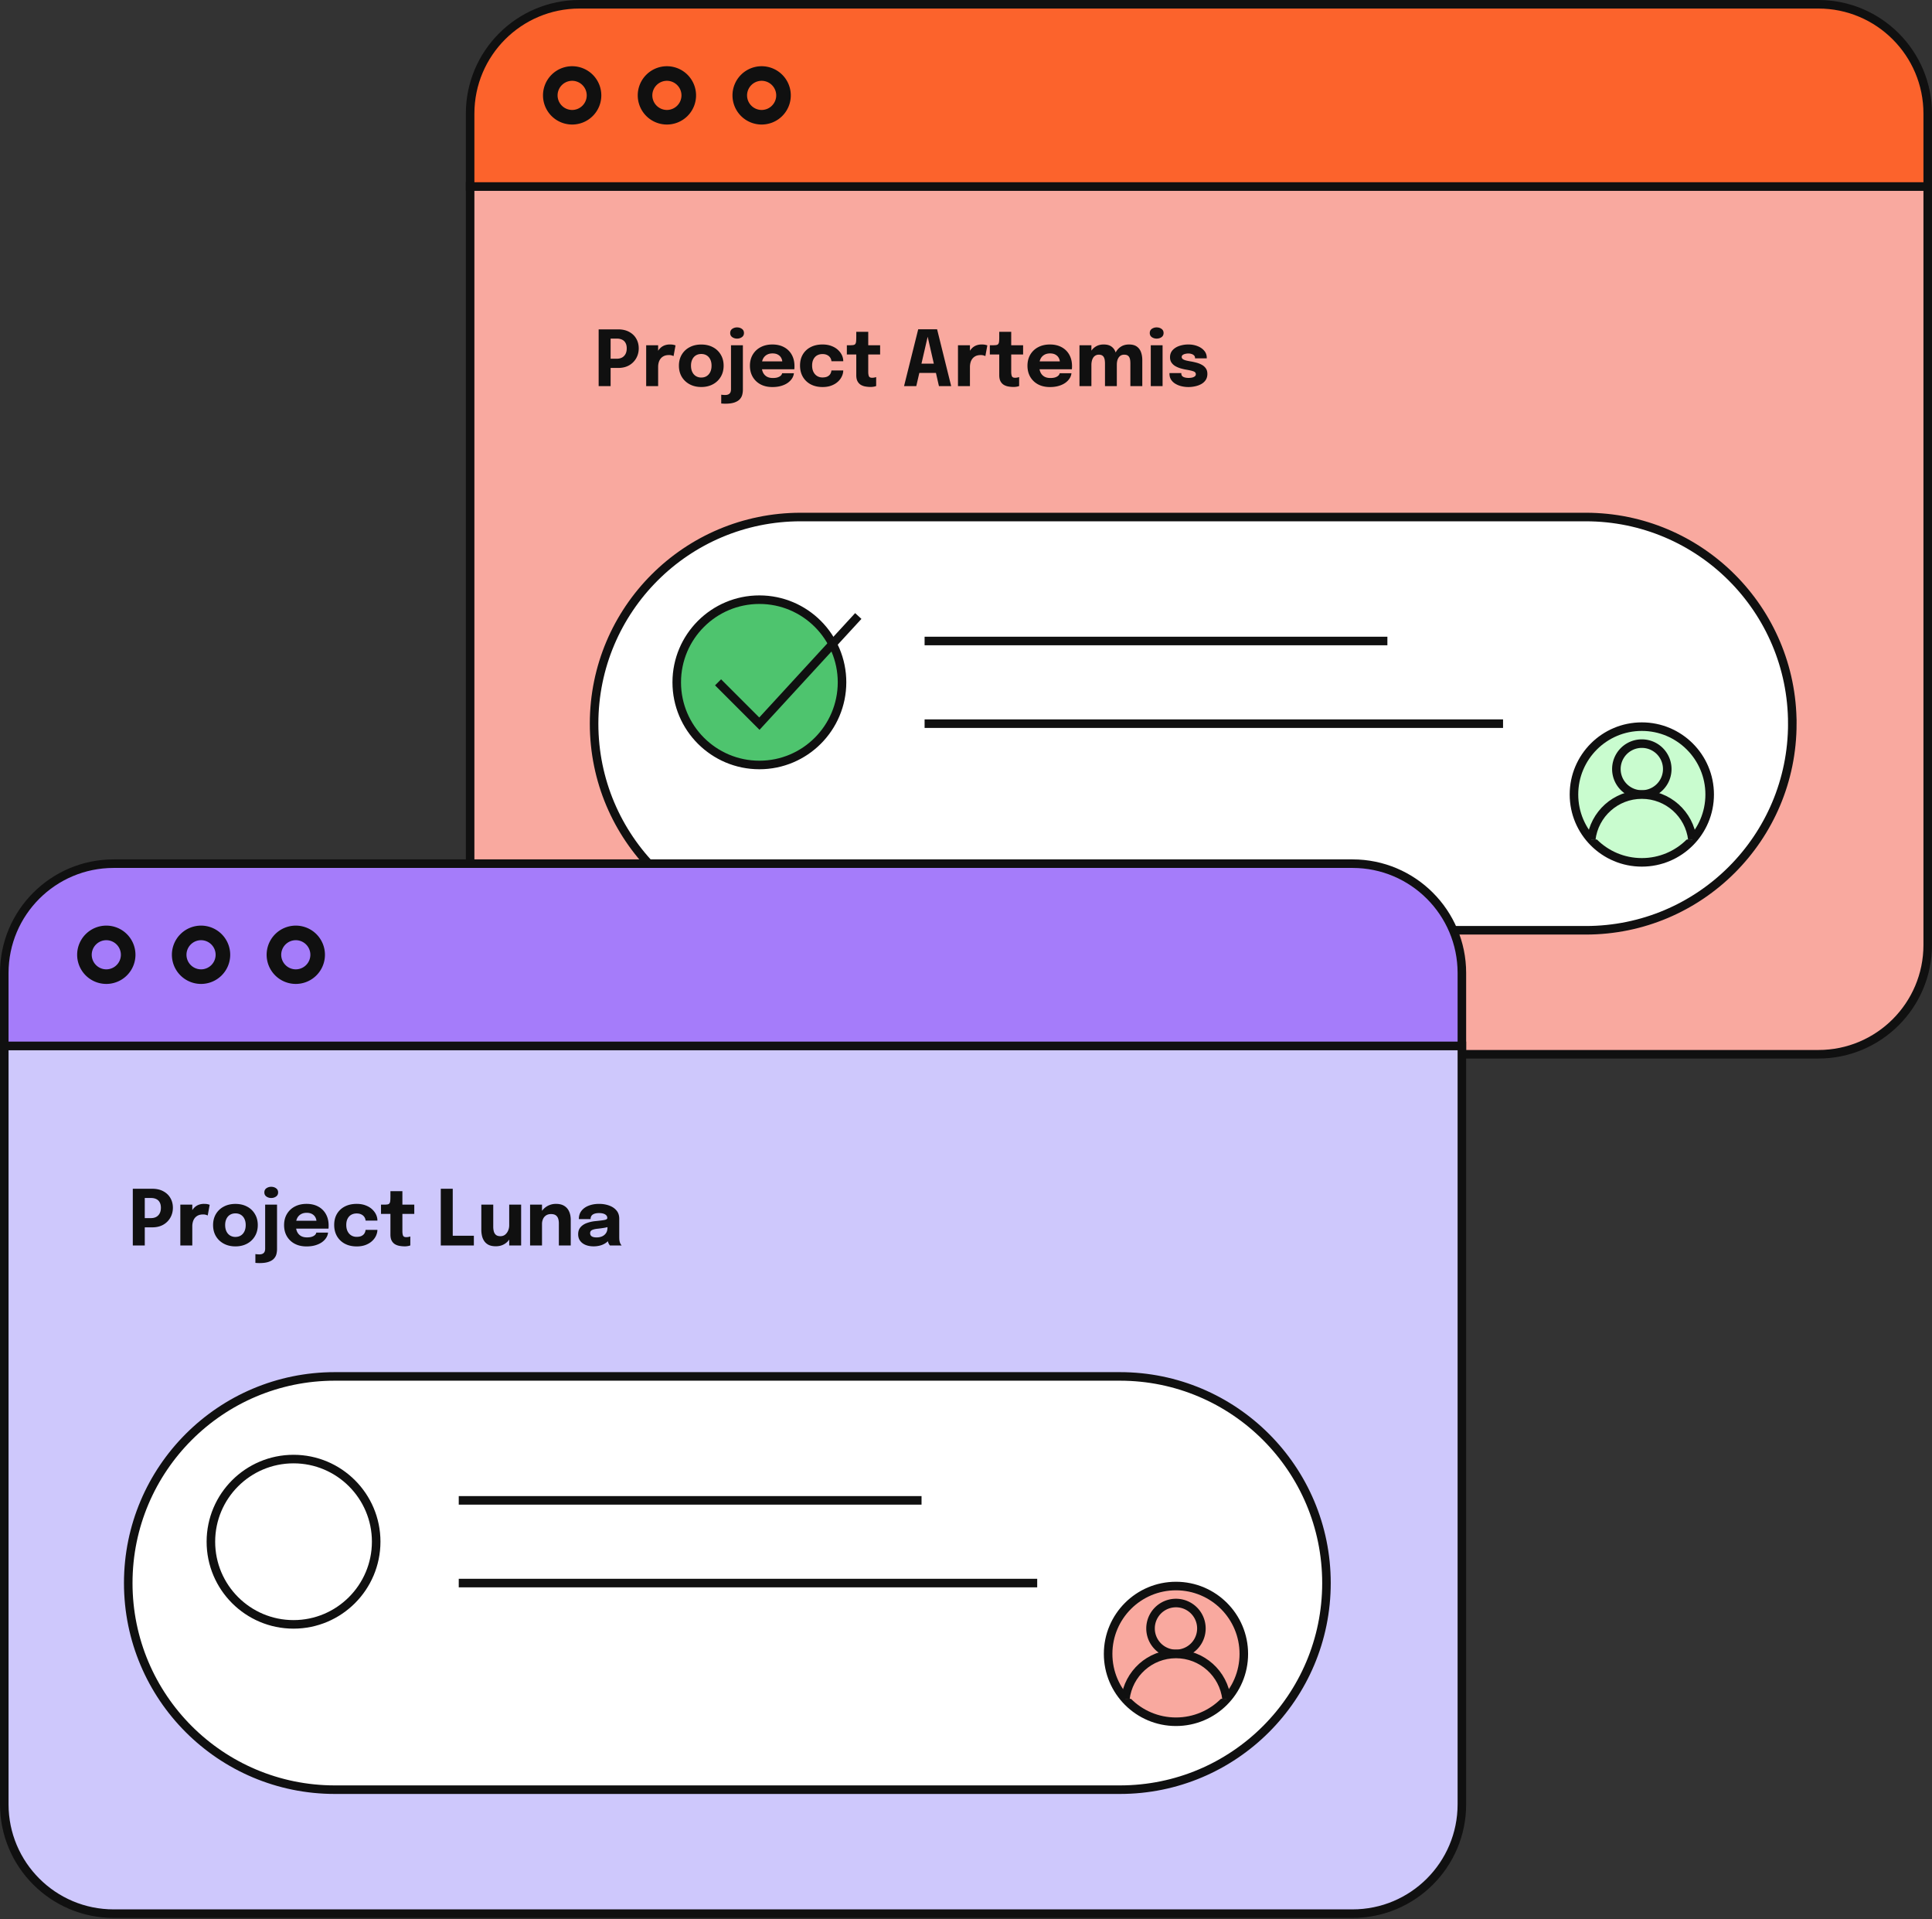
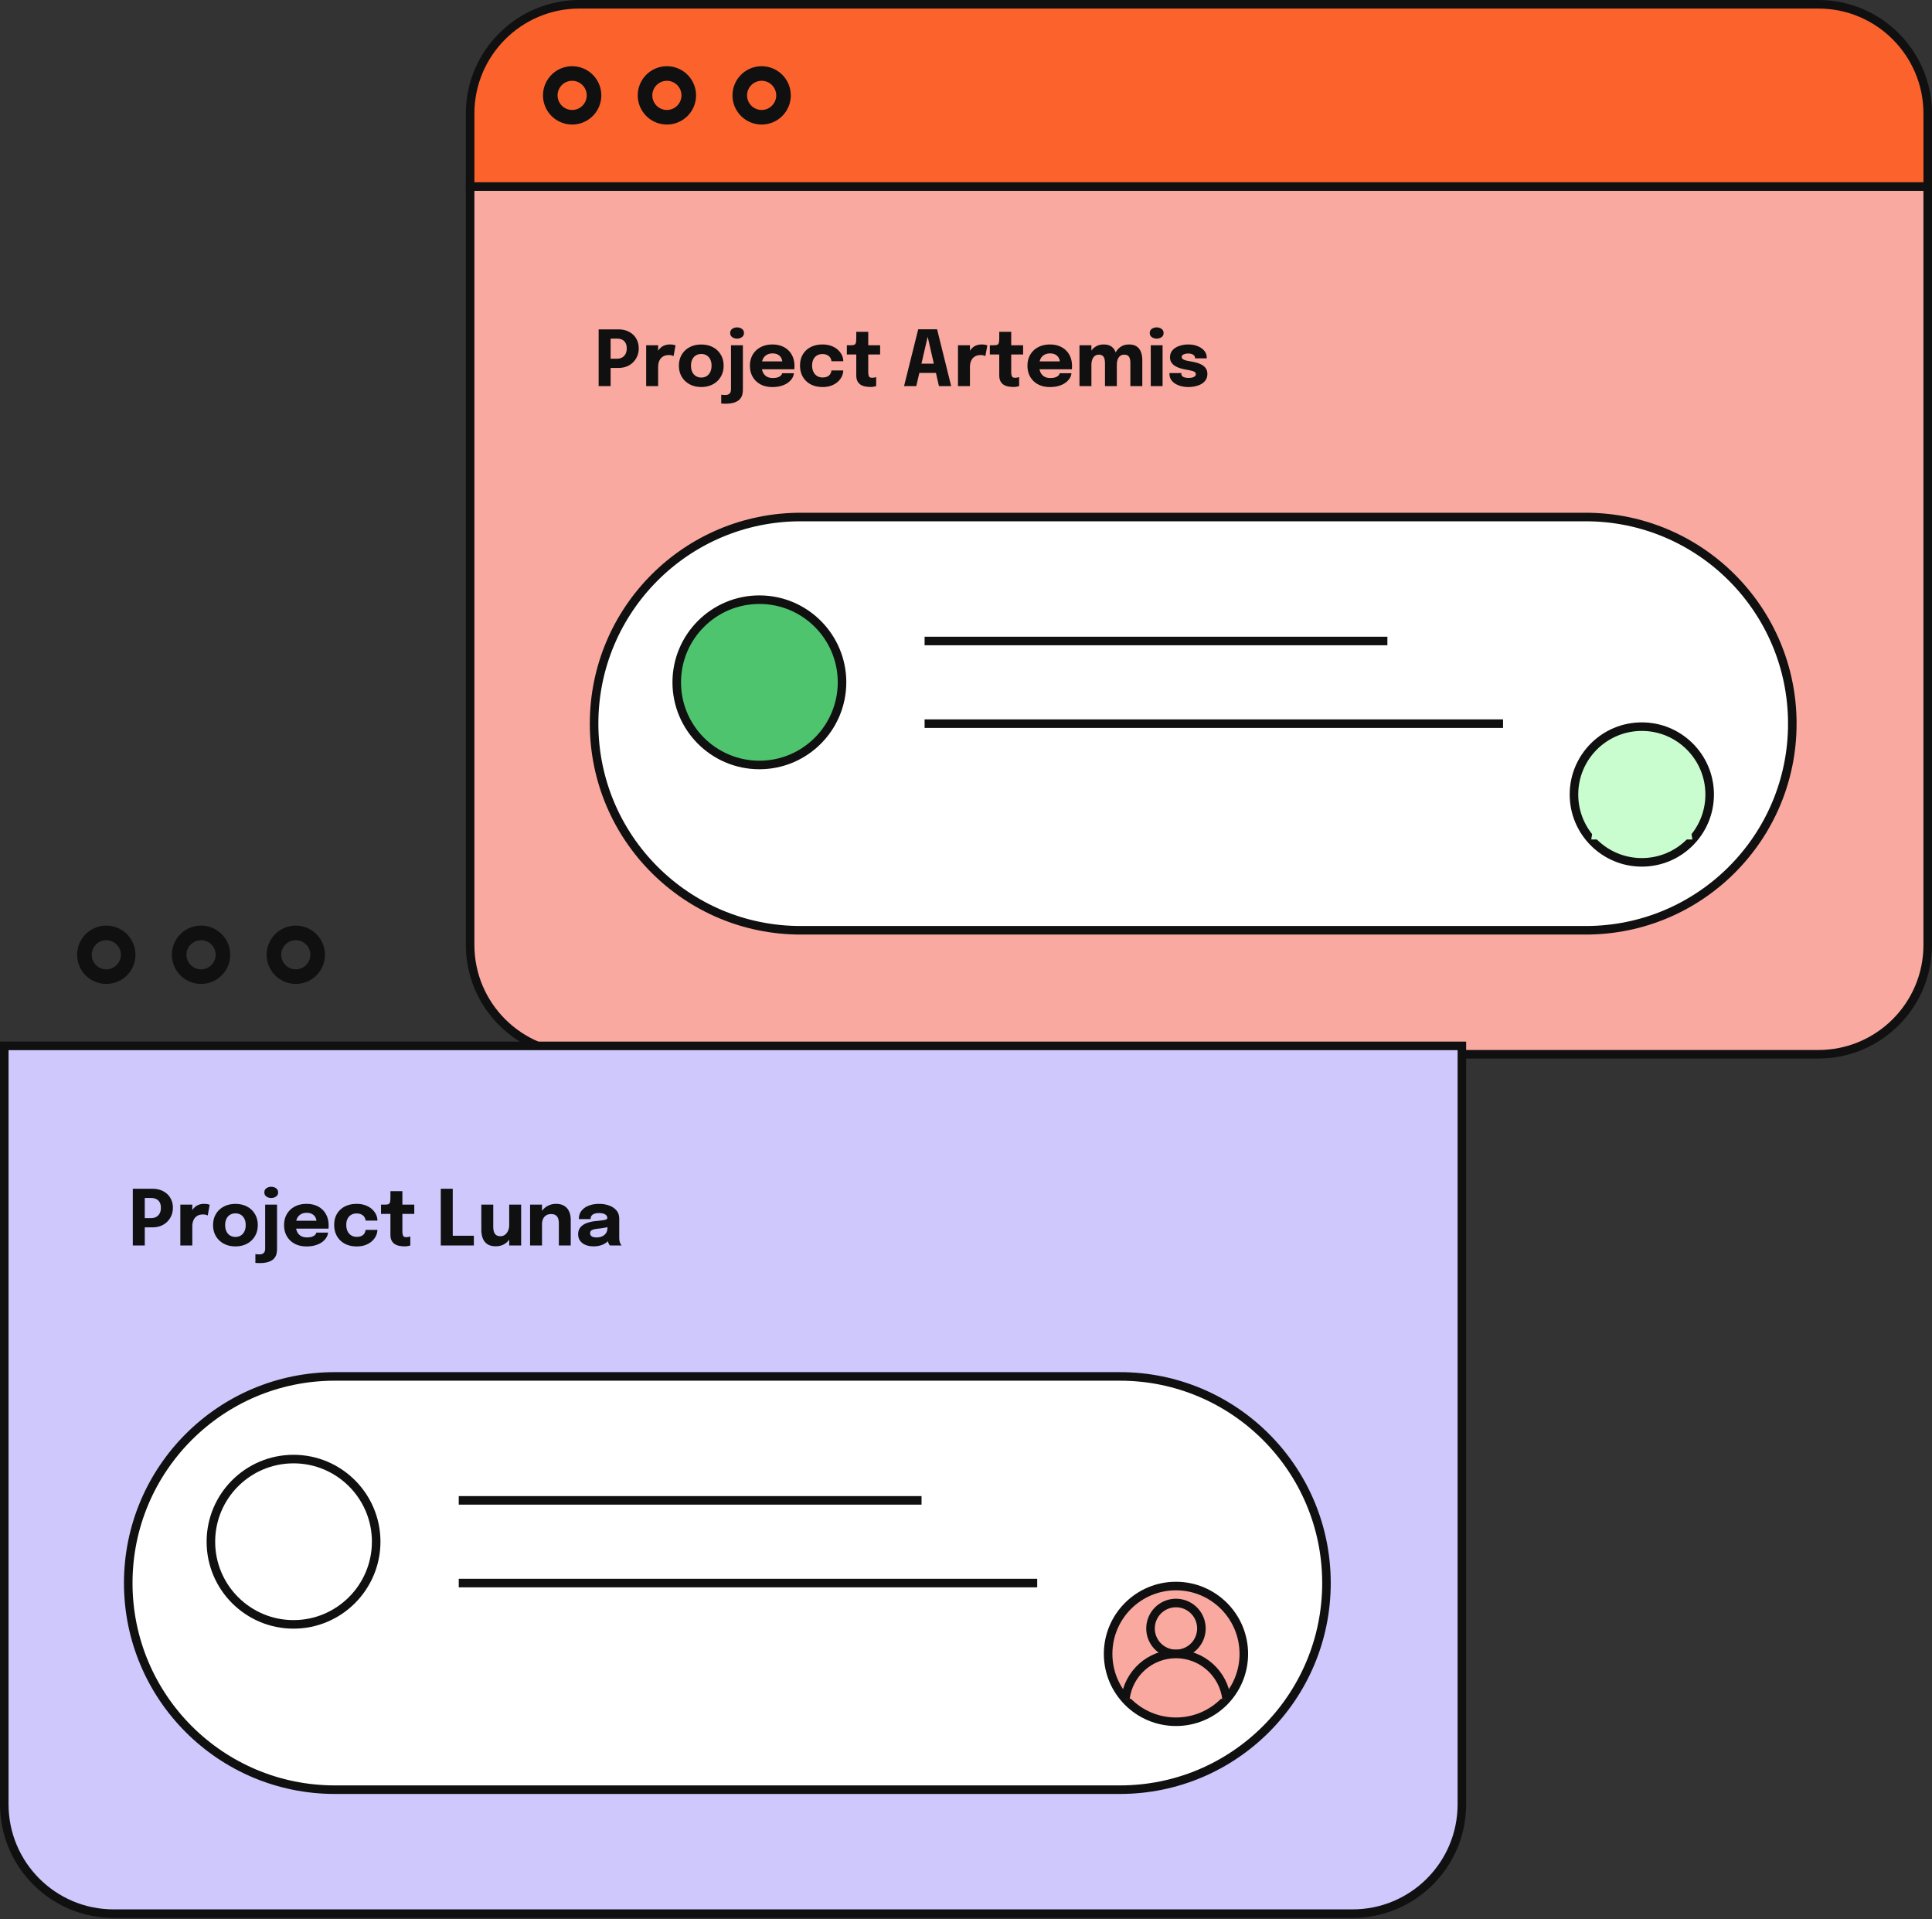
<svg xmlns="http://www.w3.org/2000/svg" width="452" height="449" fill="none">
  <rect width="100%" height="100%" fill="#333333" stroke="none" />
  <path d="M425.424 246.631H135.563c-14.118 0-25.576-11.458-25.576-25.576V43.626H451v177.429c0 14.118-11.441 25.576-25.576 25.576Z" fill="#F9A99F" stroke="#101010" stroke-width="2" stroke-miterlimit="10" />
  <path d="M451 43.627H109.987V26.576C109.987 12.458 121.445 1 135.563 1h289.861C439.542 1 451 12.458 451 26.576v17.05Z" fill="#FC632C" stroke="#101010" stroke-width="2" stroke-miterlimit="10" />
  <path d="M133.858 18.903a3.42 3.42 0 0 1 3.41 3.41 3.42 3.42 0 0 1-3.41 3.41 3.42 3.42 0 0 1-3.41-3.41 3.42 3.42 0 0 1 3.41-3.41Zm0-3.41a6.818 6.818 0 0 0-6.82 6.82 6.818 6.818 0 0 0 6.82 6.82 6.818 6.818 0 0 0 6.821-6.82 6.819 6.819 0 0 0-6.821-6.82Zm22.166 3.41a3.42 3.42 0 0 1 3.41 3.41 3.42 3.42 0 0 1-3.41 3.41 3.42 3.42 0 0 1-3.41-3.41 3.42 3.42 0 0 1 3.41-3.41Zm0-3.41a6.818 6.818 0 0 0-6.82 6.82 6.818 6.818 0 0 0 6.82 6.82 6.818 6.818 0 0 0 6.821-6.82 6.819 6.819 0 0 0-6.821-6.82Zm22.165 3.41a3.42 3.42 0 0 1 3.411 3.41 3.42 3.42 0 0 1-3.411 3.41 3.42 3.42 0 0 1-3.41-3.41 3.42 3.42 0 0 1 3.41-3.41Zm0-3.41a6.818 6.818 0 0 0-6.82 6.82 6.818 6.818 0 0 0 6.82 6.82 6.818 6.818 0 0 0 6.821-6.82 6.819 6.819 0 0 0-6.821-6.82Z" fill="#101010" />
  <path d="M419.32 169.29c0-26.702-21.638-48.339-48.339-48.339H187.329c-26.702 0-48.339 21.637-48.339 48.339 0 26.701 21.637 48.338 48.339 48.338h183.669c26.684 0 48.322-21.637 48.322-48.338Z" fill="#fff" stroke="#101010" stroke-width="2" stroke-miterlimit="10" />
  <path d="M177.662 178.957c-10.674 0-19.336-8.661-19.336-19.335 0-10.674 8.662-19.335 19.336-19.335 10.673 0 19.335 8.661 19.335 19.335-.017 10.674-8.662 19.335-19.335 19.335Z" fill="#4EC46E" stroke="#101010" stroke-width="2" stroke-miterlimit="10" />
  <path d="M216.314 149.954h108.272M216.314 169.29h135.331" stroke="#101010" stroke-width="2" stroke-miterlimit="10" />
  <path d="M384.11 201.737c8.767 0 15.875-7.107 15.875-15.874s-7.108-15.874-15.875-15.874-15.874 7.107-15.874 15.874 7.107 15.874 15.874 15.874Z" fill="#C9FCCF" stroke="#101010" stroke-width="2" stroke-miterlimit="10" />
-   <path d="M384.111 185.863a5.951 5.951 0 1 0 0-11.902 5.951 5.951 0 0 0 0 11.902Z" fill="#C9FCCF" stroke="#101010" stroke-width="2" stroke-miterlimit="10" />
  <path d="M372.277 196.383c.699-5.917 5.729-10.503 11.833-10.503 6.105 0 11.135 4.586 11.834 10.503" fill="#C9FCCF" />
-   <path d="M372.277 196.383c.699-5.917 5.729-10.503 11.833-10.503 6.105 0 11.135 4.586 11.834 10.503m-227.95-36.761 9.668 9.668 23.138-25.184" stroke="#101010" stroke-width="2" stroke-miterlimit="10" />
  <path d="M142.856 90.326h-2.799V77.051h4.545c1.014 0 1.881.198 2.601.594.726.39 1.278.921 1.656 1.593.384.666.576 1.42.576 2.26 0 .833-.195 1.598-.585 2.294a4.368 4.368 0 0 1-1.656 1.665c-.72.414-1.584.621-2.592.621h-1.746v4.248Zm0-5.112-1.26-1.296h2.709c.468 0 .876-.093 1.224-.279.348-.192.618-.468.81-.828.192-.366.288-.804.288-1.314 0-.516-.096-.942-.288-1.278a1.716 1.716 0 0 0-.801-.756c-.342-.168-.753-.252-1.233-.252h-2.709l1.26-1.332v7.335Zm8.319 5.112v-9.558h2.799v3.294l-.576-.36c.066-.45.186-.864.36-1.242s.399-.705.675-.98c.276-.283.603-.502.981-.658a3.468 3.468 0 0 1 1.314-.234c.384 0 .684.03.9.09.222.054.36.096.414.126l-.459 2.502a2.994 2.994 0 0 0-.36-.144 2.191 2.191 0 0 0-.72-.099c-.48 0-.882.081-1.206.243a2.135 2.135 0 0 0-.783.648 2.59 2.59 0 0 0-.414.882 3.894 3.894 0 0 0-.126.981v4.51h-2.799Zm12.891.207c-1.032 0-1.941-.213-2.727-.639a4.724 4.724 0 0 1-1.845-1.755c-.438-.75-.657-1.614-.657-2.592 0-.972.219-1.83.657-2.574a4.579 4.579 0 0 1 1.845-1.746c.786-.42 1.695-.63 2.727-.63 1.032 0 1.941.21 2.727.63a4.518 4.518 0 0 1 1.836 1.746c.444.744.666 1.602.666 2.574 0 .978-.222 1.842-.666 2.592a4.66 4.66 0 0 1-1.836 1.755c-.786.426-1.695.64-2.727.64Zm0-2.214c.486 0 .909-.114 1.269-.342.36-.228.639-.549.837-.963.198-.42.297-.909.297-1.467s-.099-1.04-.297-1.449a2.207 2.207 0 0 0-.837-.954c-.36-.222-.783-.333-1.269-.333-.48 0-.903.111-1.269.333-.36.222-.639.54-.837.954-.198.408-.297.891-.297 1.45 0 .557.099 1.046.297 1.466.198.414.477.735.837.963a2.35 2.35 0 0 0 1.269.342Zm5.586 6.12c-.174 0-.342-.006-.504-.018a27.224 27.224 0 0 0-.414-.027v-2.06c.108.017.246.032.414.044.162.018.33.027.504.027.294 0 .531-.042.711-.126a.908.908 0 0 0 .414-.315 1 1 0 0 0 .189-.423 2 2 0 0 0 .054-.45V80.768h2.781v10.386c0 .396-.048.786-.144 1.17-.096.39-.288.744-.576 1.062-.282.318-.699.573-1.251.765-.546.192-1.272.288-2.178.288Zm2.79-15.228a1.92 1.92 0 0 1-1.134-.342c-.318-.228-.477-.549-.477-.963 0-.42.159-.744.477-.972a1.92 1.92 0 0 1 1.134-.342c.432 0 .807.114 1.125.342.324.228.486.552.486.972 0 .414-.162.735-.486.963a1.88 1.88 0 0 1-1.125.342Zm4.519 7.173V84.54h6.336l-.27.468v-.27a2.1 2.1 0 0 0-.243-.98 1.874 1.874 0 0 0-.756-.775c-.336-.204-.768-.306-1.296-.306s-.984.114-1.368.342a2.199 2.199 0 0 0-.873.963c-.198.42-.297.927-.297 1.521 0 .612.096 1.137.288 1.575.198.432.489.765.873 1 .39.233.873.35 1.449.35.372 0 .693-.033.963-.099a2.33 2.33 0 0 0 .657-.27c.174-.108.306-.228.396-.36a.924.924 0 0 0 .162-.387h2.754a2.718 2.718 0 0 1-.414 1.188c-.24.384-.573.732-.999 1.044-.426.306-.945.55-1.557.73-.606.18-1.299.27-2.079.27-1.056 0-1.977-.21-2.763-.63a4.596 4.596 0 0 1-1.827-1.756c-.432-.75-.648-1.614-.648-2.592 0-.99.219-1.857.657-2.6a4.579 4.579 0 0 1 1.845-1.747c.792-.42 1.707-.63 2.745-.63 1.062 0 1.98.213 2.754.64A4.394 4.394 0 0 1 185.241 83c.42.756.63 1.638.63 2.646 0 .15-.003.294-.009.432-.006.138-.015.24-.027.306h-8.874Zm15.468 4.158c-1.05 0-1.971-.21-2.763-.63a4.607 4.607 0 0 1-1.845-1.773c-.432-.756-.648-1.629-.648-2.619 0-1.002.216-1.869.648-2.6a4.48 4.48 0 0 1 1.845-1.72c.792-.408 1.713-.612 2.763-.612.786 0 1.482.117 2.088.351.606.228 1.113.531 1.521.91.408.377.717.791.927 1.241.21.45.315.897.315 1.341v.072h-2.763a.506.506 0 0 0-.009-.099.34.34 0 0 0-.018-.108 1.753 1.753 0 0 0-.315-.71 1.738 1.738 0 0 0-.684-.54c-.288-.145-.648-.217-1.08-.217-.462 0-.876.102-1.242.306-.36.204-.645.507-.855.91-.21.395-.315.887-.315 1.475 0 .576.105 1.074.315 1.494.21.414.495.732.855.954.366.222.78.333 1.242.333.474 0 .861-.072 1.161-.216.3-.15.525-.348.675-.594.15-.252.24-.528.27-.828h2.763c0 .444-.105.897-.315 1.36-.204.455-.51.872-.918 1.25-.402.378-.906.684-1.512.918-.606.234-1.308.351-2.106.351Zm11.221-.018c-.366 0-.744-.033-1.134-.099a3.247 3.247 0 0 1-1.08-.369 2.155 2.155 0 0 1-.801-.837c-.204-.366-.306-.849-.306-1.449v-4.842h-2.205v-2.16h.621c.36 0 .645-.015.855-.045.216-.03.375-.105.477-.225.108-.126.177-.32.207-.585.03-.264.045-.627.045-1.089v-1.206h2.799v3.15h2.781v2.16h-2.781v4.05c0 .414.048.75.144 1.008.102.258.351.387.747.387.198 0 .384-.018.558-.054.18-.036.315-.072.405-.108v2.097a2.599 2.599 0 0 1-.531.144 3.927 3.927 0 0 1-.801.072Zm7.857-.198 3.312-13.293h4.419l3.294 13.293h-2.862l-2.646-11.592h.018l-2.673 11.592h-2.862Zm2.376-3.078V85.07h6.3v2.178h-6.3Zm10.241 3.078v-9.558h2.799v3.294l-.576-.36c.066-.45.186-.864.36-1.242s.399-.705.675-.98c.276-.283.603-.502.981-.658a3.468 3.468 0 0 1 1.314-.234c.384 0 .684.03.9.09.222.054.36.096.414.126l-.459 2.502a2.994 2.994 0 0 0-.36-.144 2.191 2.191 0 0 0-.72-.099c-.48 0-.882.081-1.206.243a2.135 2.135 0 0 0-.783.648 2.59 2.59 0 0 0-.414.882 3.894 3.894 0 0 0-.126.981v4.51h-2.799Zm12.977.198c-.366 0-.744-.033-1.134-.099a3.247 3.247 0 0 1-1.08-.369 2.155 2.155 0 0 1-.801-.837c-.204-.366-.306-.849-.306-1.449v-4.842h-2.205v-2.16h.621c.36 0 .645-.015.855-.045.216-.03.375-.105.477-.225.108-.126.177-.32.207-.585.03-.264.045-.627.045-1.089v-1.206h2.799v3.15h2.781v2.16h-2.781v4.05c0 .414.048.75.144 1.008.102.258.351.387.747.387.198 0 .384-.018.558-.054.18-.036.315-.072.405-.108v2.097a2.599 2.599 0 0 1-.531.144 3.927 3.927 0 0 1-.801.072Zm4.793-4.14V84.54h6.336l-.27.468v-.27a2.1 2.1 0 0 0-.243-.98 1.874 1.874 0 0 0-.756-.775c-.336-.204-.768-.306-1.296-.306s-.984.114-1.368.342a2.199 2.199 0 0 0-.873.963c-.198.42-.297.927-.297 1.521 0 .612.096 1.137.288 1.575.198.432.489.765.873 1 .39.233.873.35 1.449.35.372 0 .693-.033.963-.099a2.33 2.33 0 0 0 .657-.27c.174-.108.306-.228.396-.36a.924.924 0 0 0 .162-.387h2.754a2.718 2.718 0 0 1-.414 1.188c-.24.384-.573.732-.999 1.044-.426.306-.945.55-1.557.73-.606.18-1.299.27-2.079.27-1.056 0-1.977-.21-2.763-.63a4.596 4.596 0 0 1-1.827-1.756c-.432-.75-.648-1.614-.648-2.592 0-.99.219-1.857.657-2.6a4.579 4.579 0 0 1 1.845-1.747c.792-.42 1.707-.63 2.745-.63 1.062 0 1.98.213 2.754.64A4.394 4.394 0 0 1 250.174 83c.42.756.63 1.638.63 2.646 0 .15-.003.294-.009.432-.006.138-.015.24-.027.306h-8.874Zm16.621 3.942v-5.274c0-.246-.015-.489-.045-.729a2.025 2.025 0 0 0-.18-.666 1.065 1.065 0 0 0-.423-.495c-.192-.126-.453-.189-.783-.189a1.522 1.522 0 0 0-1.341.73 2.48 2.48 0 0 0-.306.773 4.059 4.059 0 0 0-.099.91l-.765-.63c0-.81.147-1.528.441-2.152.294-.63.711-1.122 1.251-1.476.546-.36 1.191-.54 1.935-.54.798 0 1.419.171 1.863.513.45.336.765.786.945 1.35.186.558.279 1.176.279 1.854v6.021h-2.772Zm-5.967 0v-9.558h2.79v9.558h-2.79Zm11.907 0v-5.292c0-.264-.015-.516-.045-.756a2.098 2.098 0 0 0-.189-.666 1.084 1.084 0 0 0-.432-.468c-.192-.114-.453-.17-.783-.17-.306 0-.57.065-.792.197-.216.126-.393.3-.531.522a2.5 2.5 0 0 0-.306.756c-.06.282-.09.576-.09.882l-.765-.62c0-.799.144-1.507.432-2.125a3.52 3.52 0 0 1 1.242-1.458c.54-.36 1.185-.54 1.935-.54.78 0 1.395.165 1.845.495.456.33.78.771.972 1.323.198.546.297 1.158.297 1.836v6.084h-2.79Zm4.772 0v-9.558h2.763v9.558h-2.763Zm1.377-11.115a1.92 1.92 0 0 1-1.134-.342c-.318-.228-.477-.549-.477-.963 0-.42.159-.744.477-.972a1.92 1.92 0 0 1 1.134-.342c.438 0 .816.114 1.134.342.324.228.486.552.486.972 0 .42-.162.744-.486.972-.318.222-.696.333-1.134.333Zm7.42 11.331c-.57 0-1.119-.066-1.647-.198a5.027 5.027 0 0 1-1.422-.585 3.103 3.103 0 0 1-.99-.963c-.24-.39-.36-.843-.36-1.359v-.162h2.772v.126c0 .348.153.603.459.765.312.162.732.243 1.26.243.276 0 .54-.027.792-.08.258-.06.468-.154.63-.28a.606.606 0 0 0 .252-.495c0-.318-.177-.543-.531-.675-.348-.132-.909-.264-1.683-.396a11.168 11.168 0 0 1-1.332-.306 5.761 5.761 0 0 1-1.242-.522 2.778 2.778 0 0 1-.909-.837c-.228-.342-.342-.756-.342-1.242 0-.648.195-1.194.585-1.638.396-.444.921-.78 1.575-1.008a6.524 6.524 0 0 1 2.16-.342c.75 0 1.449.126 2.097.378.648.246 1.173.603 1.575 1.071.402.462.603 1.02.603 1.674v.126h-2.745v-.108a.775.775 0 0 0-.234-.585 1.365 1.365 0 0 0-.576-.333 2.29 2.29 0 0 0-.729-.117c-.228 0-.465.027-.711.081-.24.048-.444.132-.612.252a.553.553 0 0 0-.252.486c0 .204.09.372.27.504.18.126.432.231.756.315.324.078.699.153 1.125.225.402.066.825.16 1.269.28.45.113.87.278 1.26.494.396.21.714.49.954.837.246.342.369.777.369 1.305 0 .546-.126 1.014-.378 1.404-.252.39-.594.708-1.026.954a5.08 5.08 0 0 1-1.431.531c-.522.12-1.059.18-1.611.18Z" fill="#101010" />
  <path d="M316.436 447.675H26.576C12.458 447.675 1 436.217 1 422.099V244.671h341.012v177.428c0 14.118-11.441 25.576-25.576 25.576Z" fill="#CEC8FC" stroke="#101010" stroke-width="2" stroke-miterlimit="10" />
-   <path d="M342.012 244.67H1v-17.05c0-14.118 11.458-25.576 25.576-25.576h289.86c14.118 0 25.576 11.458 25.576 25.576v17.05Z" fill="#A57CFA" stroke="#101010" stroke-width="2" stroke-miterlimit="10" />
  <path d="M24.871 219.947a3.42 3.42 0 0 1 3.41 3.41 3.42 3.42 0 0 1-3.41 3.41 3.42 3.42 0 0 1-3.41-3.41 3.42 3.42 0 0 1 3.41-3.41Zm0-3.41a6.818 6.818 0 0 0-6.82 6.82 6.818 6.818 0 0 0 6.82 6.821 6.819 6.819 0 0 0 6.82-6.821 6.818 6.818 0 0 0-6.82-6.82Zm22.166 3.41a3.42 3.42 0 0 1 3.41 3.41 3.42 3.42 0 0 1-3.41 3.41 3.42 3.42 0 0 1-3.41-3.41 3.42 3.42 0 0 1 3.41-3.41Zm0-3.41a6.818 6.818 0 0 0-6.82 6.82 6.819 6.819 0 0 0 6.82 6.821 6.819 6.819 0 0 0 6.82-6.821 6.818 6.818 0 0 0-6.82-6.82Zm22.165 3.41a3.42 3.42 0 0 1 3.41 3.41 3.42 3.42 0 0 1-3.41 3.41 3.42 3.42 0 0 1-3.41-3.41 3.42 3.42 0 0 1 3.41-3.41Zm0-3.41a6.818 6.818 0 0 0-6.82 6.82 6.819 6.819 0 0 0 6.82 6.821 6.818 6.818 0 0 0 6.82-6.821 6.818 6.818 0 0 0-6.82-6.82Z" fill="#101010" />
  <path d="M310.332 370.334c0-26.702-21.637-48.339-48.338-48.339H78.341c-26.7 0-48.338 21.637-48.338 48.339 0 26.701 21.637 48.338 48.338 48.338h183.67c26.684 0 48.321-21.637 48.321-48.338Z" fill="#fff" stroke="#101010" stroke-width="2" stroke-miterlimit="10" />
  <path d="M68.674 380.001c-10.673 0-19.335-8.661-19.335-19.335 0-10.674 8.662-19.335 19.335-19.335 10.674 0 19.336 8.661 19.336 19.335-.017 10.674-8.662 19.335-19.336 19.335Zm38.653-29.003h108.272m-108.272 19.335h135.331" stroke="#101010" stroke-width="2" stroke-miterlimit="10" />
  <path d="M275.123 402.781c8.767 0 15.874-7.107 15.874-15.874s-7.107-15.874-15.874-15.874-15.874 7.107-15.874 15.874 7.107 15.874 15.874 15.874Z" fill="#F9A99F" stroke="#101010" stroke-width="2" stroke-miterlimit="10" />
  <path d="M275.123 386.907a5.95 5.95 0 1 0 0-11.9 5.95 5.95 0 0 0 0 11.9Z" fill="#F9A99F" stroke="#101010" stroke-width="2" stroke-miterlimit="10" />
  <path d="M263.29 397.427c.699-5.917 5.729-10.503 11.833-10.503s11.134 4.586 11.833 10.503" fill="#F9A99F" />
  <path d="M263.29 397.427c.699-5.917 5.729-10.503 11.833-10.503s11.134 4.586 11.833 10.503" stroke="#101010" stroke-width="2" stroke-miterlimit="10" />
  <path d="M33.87 291.37h-2.8v-13.275h4.546c1.014 0 1.88.198 2.6.594.727.39 1.279.921 1.657 1.593.384.666.576 1.419.576 2.259 0 .834-.195 1.599-.585 2.295a4.368 4.368 0 0 1-1.656 1.665c-.72.414-1.584.621-2.592.621H33.87v4.248Zm0-5.112-1.26-1.296h2.709c.468 0 .876-.093 1.224-.279.348-.192.618-.468.81-.828.192-.366.288-.804.288-1.314 0-.516-.096-.942-.288-1.278a1.716 1.716 0 0 0-.801-.756c-.342-.168-.753-.252-1.233-.252h-2.71l1.26-1.332v7.335Zm8.319 5.112v-9.558h2.799v3.294l-.576-.36c.066-.45.186-.864.36-1.242s.399-.705.675-.981c.276-.282.603-.501.98-.657a3.468 3.468 0 0 1 1.315-.234c.384 0 .684.03.9.09.222.054.36.096.414.126l-.46 2.502a2.994 2.994 0 0 0-.36-.144 2.191 2.191 0 0 0-.72-.099c-.48 0-.881.081-1.205.243a2.135 2.135 0 0 0-.783.648 2.59 2.59 0 0 0-.414.882 3.894 3.894 0 0 0-.126.981v4.509h-2.8Zm12.891.207c-1.032 0-1.94-.213-2.727-.639a4.724 4.724 0 0 1-1.845-1.755c-.438-.75-.657-1.614-.657-2.592 0-.972.22-1.83.657-2.574a4.579 4.579 0 0 1 1.845-1.746c.786-.42 1.695-.63 2.727-.63 1.032 0 1.941.21 2.727.63a4.518 4.518 0 0 1 1.836 1.746c.444.744.666 1.602.666 2.574 0 .978-.222 1.842-.666 2.592a4.66 4.66 0 0 1-1.836 1.755c-.786.426-1.695.639-2.727.639Zm0-2.214c.486 0 .91-.114 1.27-.342.36-.228.638-.549.836-.963.198-.42.297-.909.297-1.467s-.099-1.041-.297-1.449a2.207 2.207 0 0 0-.837-.954c-.36-.222-.783-.333-1.269-.333-.48 0-.903.111-1.269.333-.36.222-.639.54-.837.954-.198.408-.297.891-.297 1.449s.1 1.047.297 1.467c.198.414.477.735.837.963a2.35 2.35 0 0 0 1.27.342Zm5.586 6.12c-.174 0-.342-.006-.504-.018a27.224 27.224 0 0 0-.414-.027v-2.061c.108.018.246.033.414.045.162.018.33.027.504.027.294 0 .53-.042.71-.126a.908.908 0 0 0 .415-.315 1 1 0 0 0 .189-.423 2 2 0 0 0 .054-.45v-10.323h2.78v10.386c0 .396-.047.786-.143 1.17-.096.39-.288.744-.576 1.062-.282.318-.7.573-1.251.765-.546.192-1.272.288-2.178.288Zm2.79-15.228a1.92 1.92 0 0 1-1.134-.342c-.318-.228-.477-.549-.477-.963 0-.42.159-.744.477-.972a1.92 1.92 0 0 1 1.134-.342c.432 0 .807.114 1.125.342.324.228.486.552.486.972 0 .414-.162.735-.486.963a1.88 1.88 0 0 1-1.125.342Zm4.519 7.173v-1.845h6.336l-.27.468v-.27a2.1 2.1 0 0 0-.243-.981 1.874 1.874 0 0 0-.757-.774c-.335-.204-.767-.306-1.295-.306-.528 0-.984.114-1.368.342a2.199 2.199 0 0 0-.874.963c-.198.42-.297.927-.297 1.521 0 .612.097 1.137.289 1.575.198.432.489.765.873.999.39.234.873.351 1.448.351.373 0 .694-.033.964-.099a2.33 2.33 0 0 0 .656-.27c.175-.108.306-.228.397-.36a.924.924 0 0 0 .162-.387h2.754a2.718 2.718 0 0 1-.415 1.188c-.24.384-.572.732-.998 1.044-.427.306-.946.549-1.558.729-.605.18-1.298.27-2.078.27-1.056 0-1.977-.21-2.763-.63a4.596 4.596 0 0 1-1.828-1.755c-.431-.75-.647-1.614-.647-2.592 0-.99.219-1.857.657-2.601a4.579 4.579 0 0 1 1.844-1.746c.793-.42 1.707-.63 2.746-.63 1.062 0 1.98.213 2.754.639a4.394 4.394 0 0 1 1.79 1.773c.42.756.63 1.638.63 2.646a10 10 0 0 1-.008.432c-.007.138-.016.24-.028.306h-8.873Zm15.468 4.158c-1.05 0-1.97-.21-2.763-.63a4.607 4.607 0 0 1-1.845-1.773c-.432-.756-.648-1.629-.648-2.619 0-1.002.216-1.869.648-2.601a4.48 4.48 0 0 1 1.845-1.719c.792-.408 1.713-.612 2.763-.612.786 0 1.482.117 2.088.351.606.228 1.113.531 1.521.909.408.378.717.792.927 1.242.21.45.315.897.315 1.341v.072h-2.763a.506.506 0 0 0-.009-.099.34.34 0 0 0-.018-.108 1.753 1.753 0 0 0-.315-.711 1.738 1.738 0 0 0-.684-.54c-.288-.144-.648-.216-1.08-.216-.462 0-.876.102-1.242.306-.36.204-.645.507-.855.909-.21.396-.315.888-.315 1.476 0 .576.105 1.074.315 1.494.21.414.495.732.855.954.366.222.78.333 1.242.333.474 0 .861-.072 1.161-.216.3-.15.525-.348.675-.594.15-.252.24-.528.27-.828h2.763c0 .444-.105.897-.315 1.359-.204.456-.51.873-.918 1.251-.402.378-.906.684-1.512.918-.606.234-1.308.351-2.106.351Zm11.221-.018c-.366 0-.744-.033-1.134-.099a3.247 3.247 0 0 1-1.08-.369 2.155 2.155 0 0 1-.801-.837c-.204-.366-.306-.849-.306-1.449v-4.842h-2.205v-2.16h.621c.36 0 .645-.015.855-.045.216-.03.375-.105.477-.225.108-.126.177-.321.207-.585.03-.264.045-.627.045-1.089v-1.206h2.799v3.15h2.781v2.16h-2.781v4.05c0 .414.048.75.144 1.008.102.258.351.387.747.387.198 0 .384-.018.558-.054.18-.036.315-.072.405-.108v2.097a2.599 2.599 0 0 1-.531.144 3.927 3.927 0 0 1-.801.072Zm8.459-.198v-13.275h2.799v12.438l-1.26-1.44h6.201v2.277h-7.74Zm12.877.18c-.678 0-1.236-.108-1.674-.324a2.688 2.688 0 0 1-1.035-.891 3.59 3.59 0 0 1-.531-1.242 6.33 6.33 0 0 1-.153-1.386v-5.895h2.79v5.157c0 .402.045.771.135 1.107.09.336.255.606.495.81.246.204.594.306 1.044.306.438 0 .81-.123 1.116-.369.306-.252.54-.573.702-.963.162-.39.243-.792.243-1.206l.783.639a4.9 4.9 0 0 1-.279 1.674c-.18.516-.438.969-.774 1.359a3.507 3.507 0 0 1-1.233.9c-.48.216-1.023.324-1.629.324Zm3.132-.18v-9.558h2.79v9.558h-2.79Zm11.615 0v-5.184c0-.396-.051-.756-.153-1.08a1.525 1.525 0 0 0-.549-.792c-.264-.198-.645-.297-1.143-.297-.432 0-.807.099-1.125.297a1.94 1.94 0 0 0-.72.828 2.824 2.824 0 0 0-.252 1.224l-.774-.558c0-.828.18-1.554.54-2.178a3.933 3.933 0 0 1 1.458-1.467 4.055 4.055 0 0 1 2.052-.531c.786 0 1.431.159 1.935.477.51.312.888.75 1.134 1.314.252.558.378 1.212.378 1.962v5.985h-2.781Zm-6.732 0v-9.558h2.79v9.558h-2.79Zm14.841.198c-.696 0-1.317-.111-1.863-.333-.54-.222-.963-.543-1.269-.963-.306-.42-.459-.93-.459-1.53 0-.678.186-1.23.558-1.656.372-.426.864-.75 1.476-.972a8.108 8.108 0 0 1 2.007-.45c1.05-.102 1.773-.195 2.169-.279.402-.084.603-.231.603-.441v-.018c0-.354-.171-.633-.513-.837-.336-.204-.807-.306-1.413-.306-.642 0-1.134.117-1.476.351-.336.228-.504.579-.504 1.053h-2.745c0-.768.207-1.416.621-1.944.42-.528.987-.927 1.701-1.197.714-.276 1.521-.414 2.421-.414.84 0 1.617.129 2.331.387.714.252 1.287.633 1.719 1.143.438.51.657 1.158.657 1.944v4.131c0 .246.006.483.018.711.018.222.054.426.108.612.06.21.135.384.225.522s.165.234.225.288h-2.745a2.1 2.1 0 0 1-.198-.261 2.17 2.17 0 0 1-.216-.459 4.052 4.052 0 0 1-.162-.63 5.566 5.566 0 0 1-.045-.756l.576.396a2.523 2.523 0 0 1-.819 1.026 4.189 4.189 0 0 1-1.332.657c-.51.15-1.062.225-1.656.225Zm.747-2.088c.438 0 .846-.078 1.224-.234.384-.162.696-.414.936-.756.24-.342.36-.789.36-1.341v-.963l.693.675a8.609 8.609 0 0 1-1.377.36c-.516.09-1.032.162-1.548.216-.612.06-1.071.165-1.377.315-.3.144-.45.39-.45.738 0 .33.129.579.387.747.258.162.642.243 1.152.243Z" fill="#101010" />
</svg>